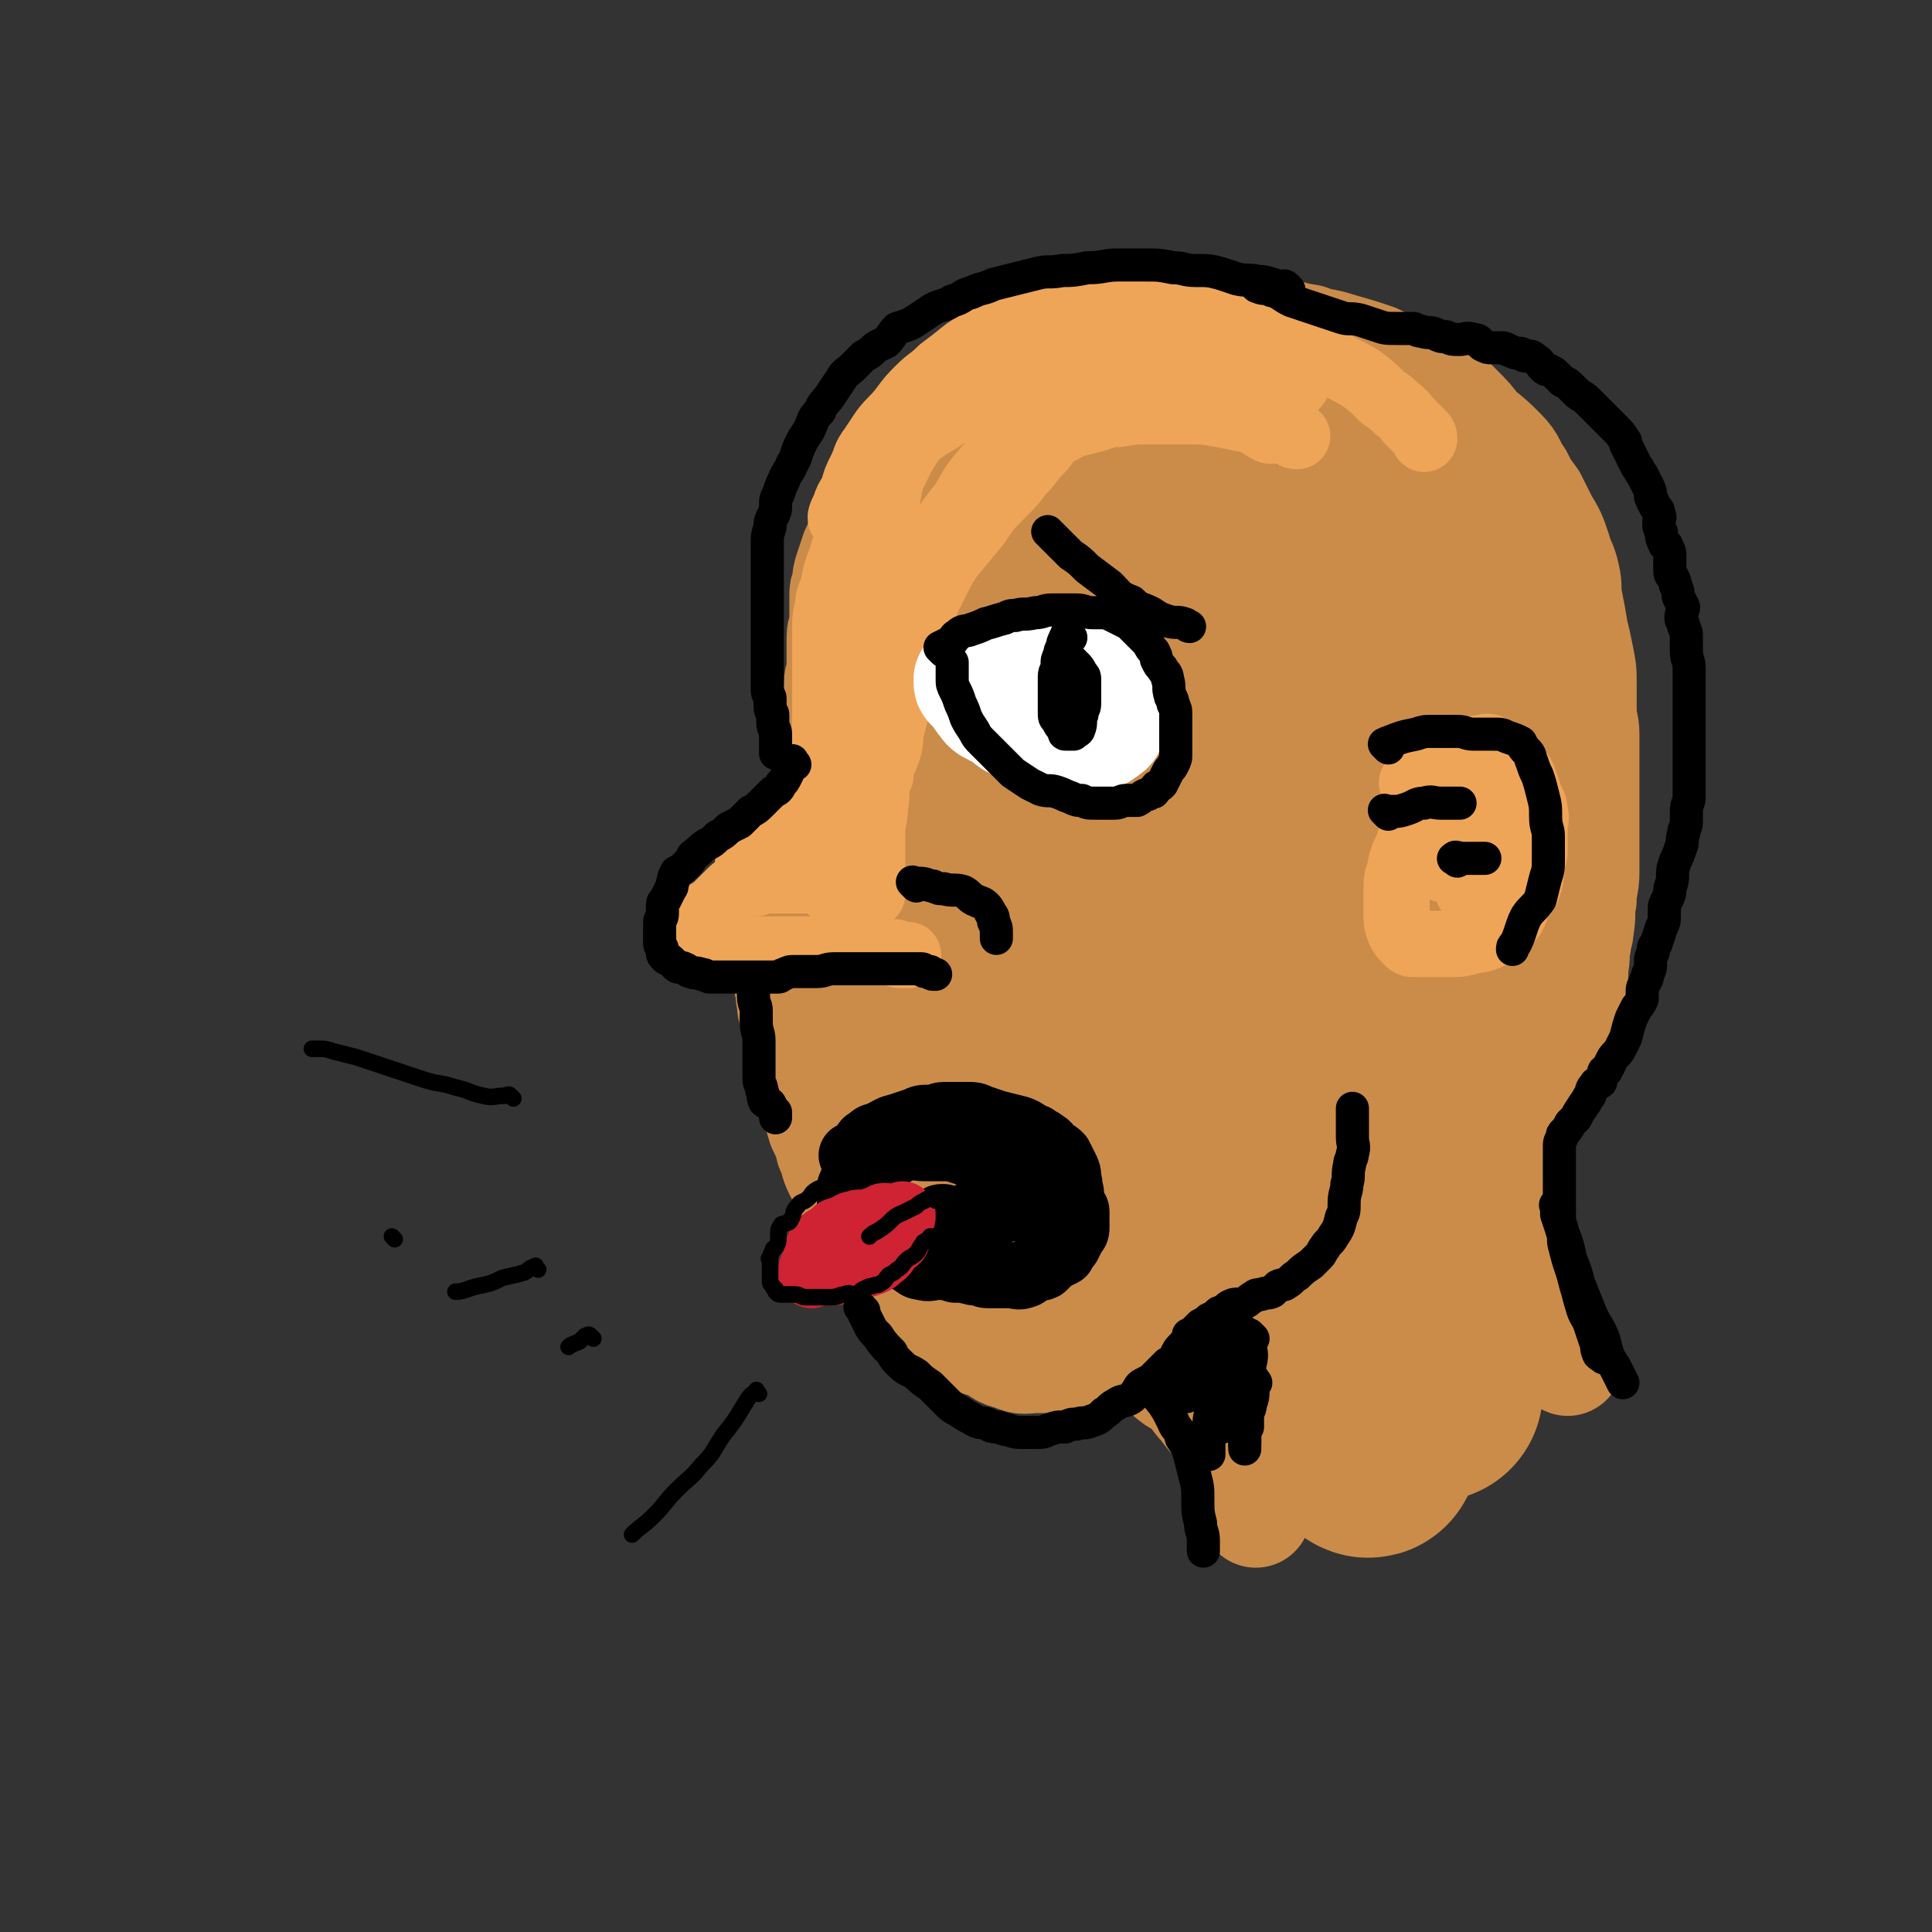
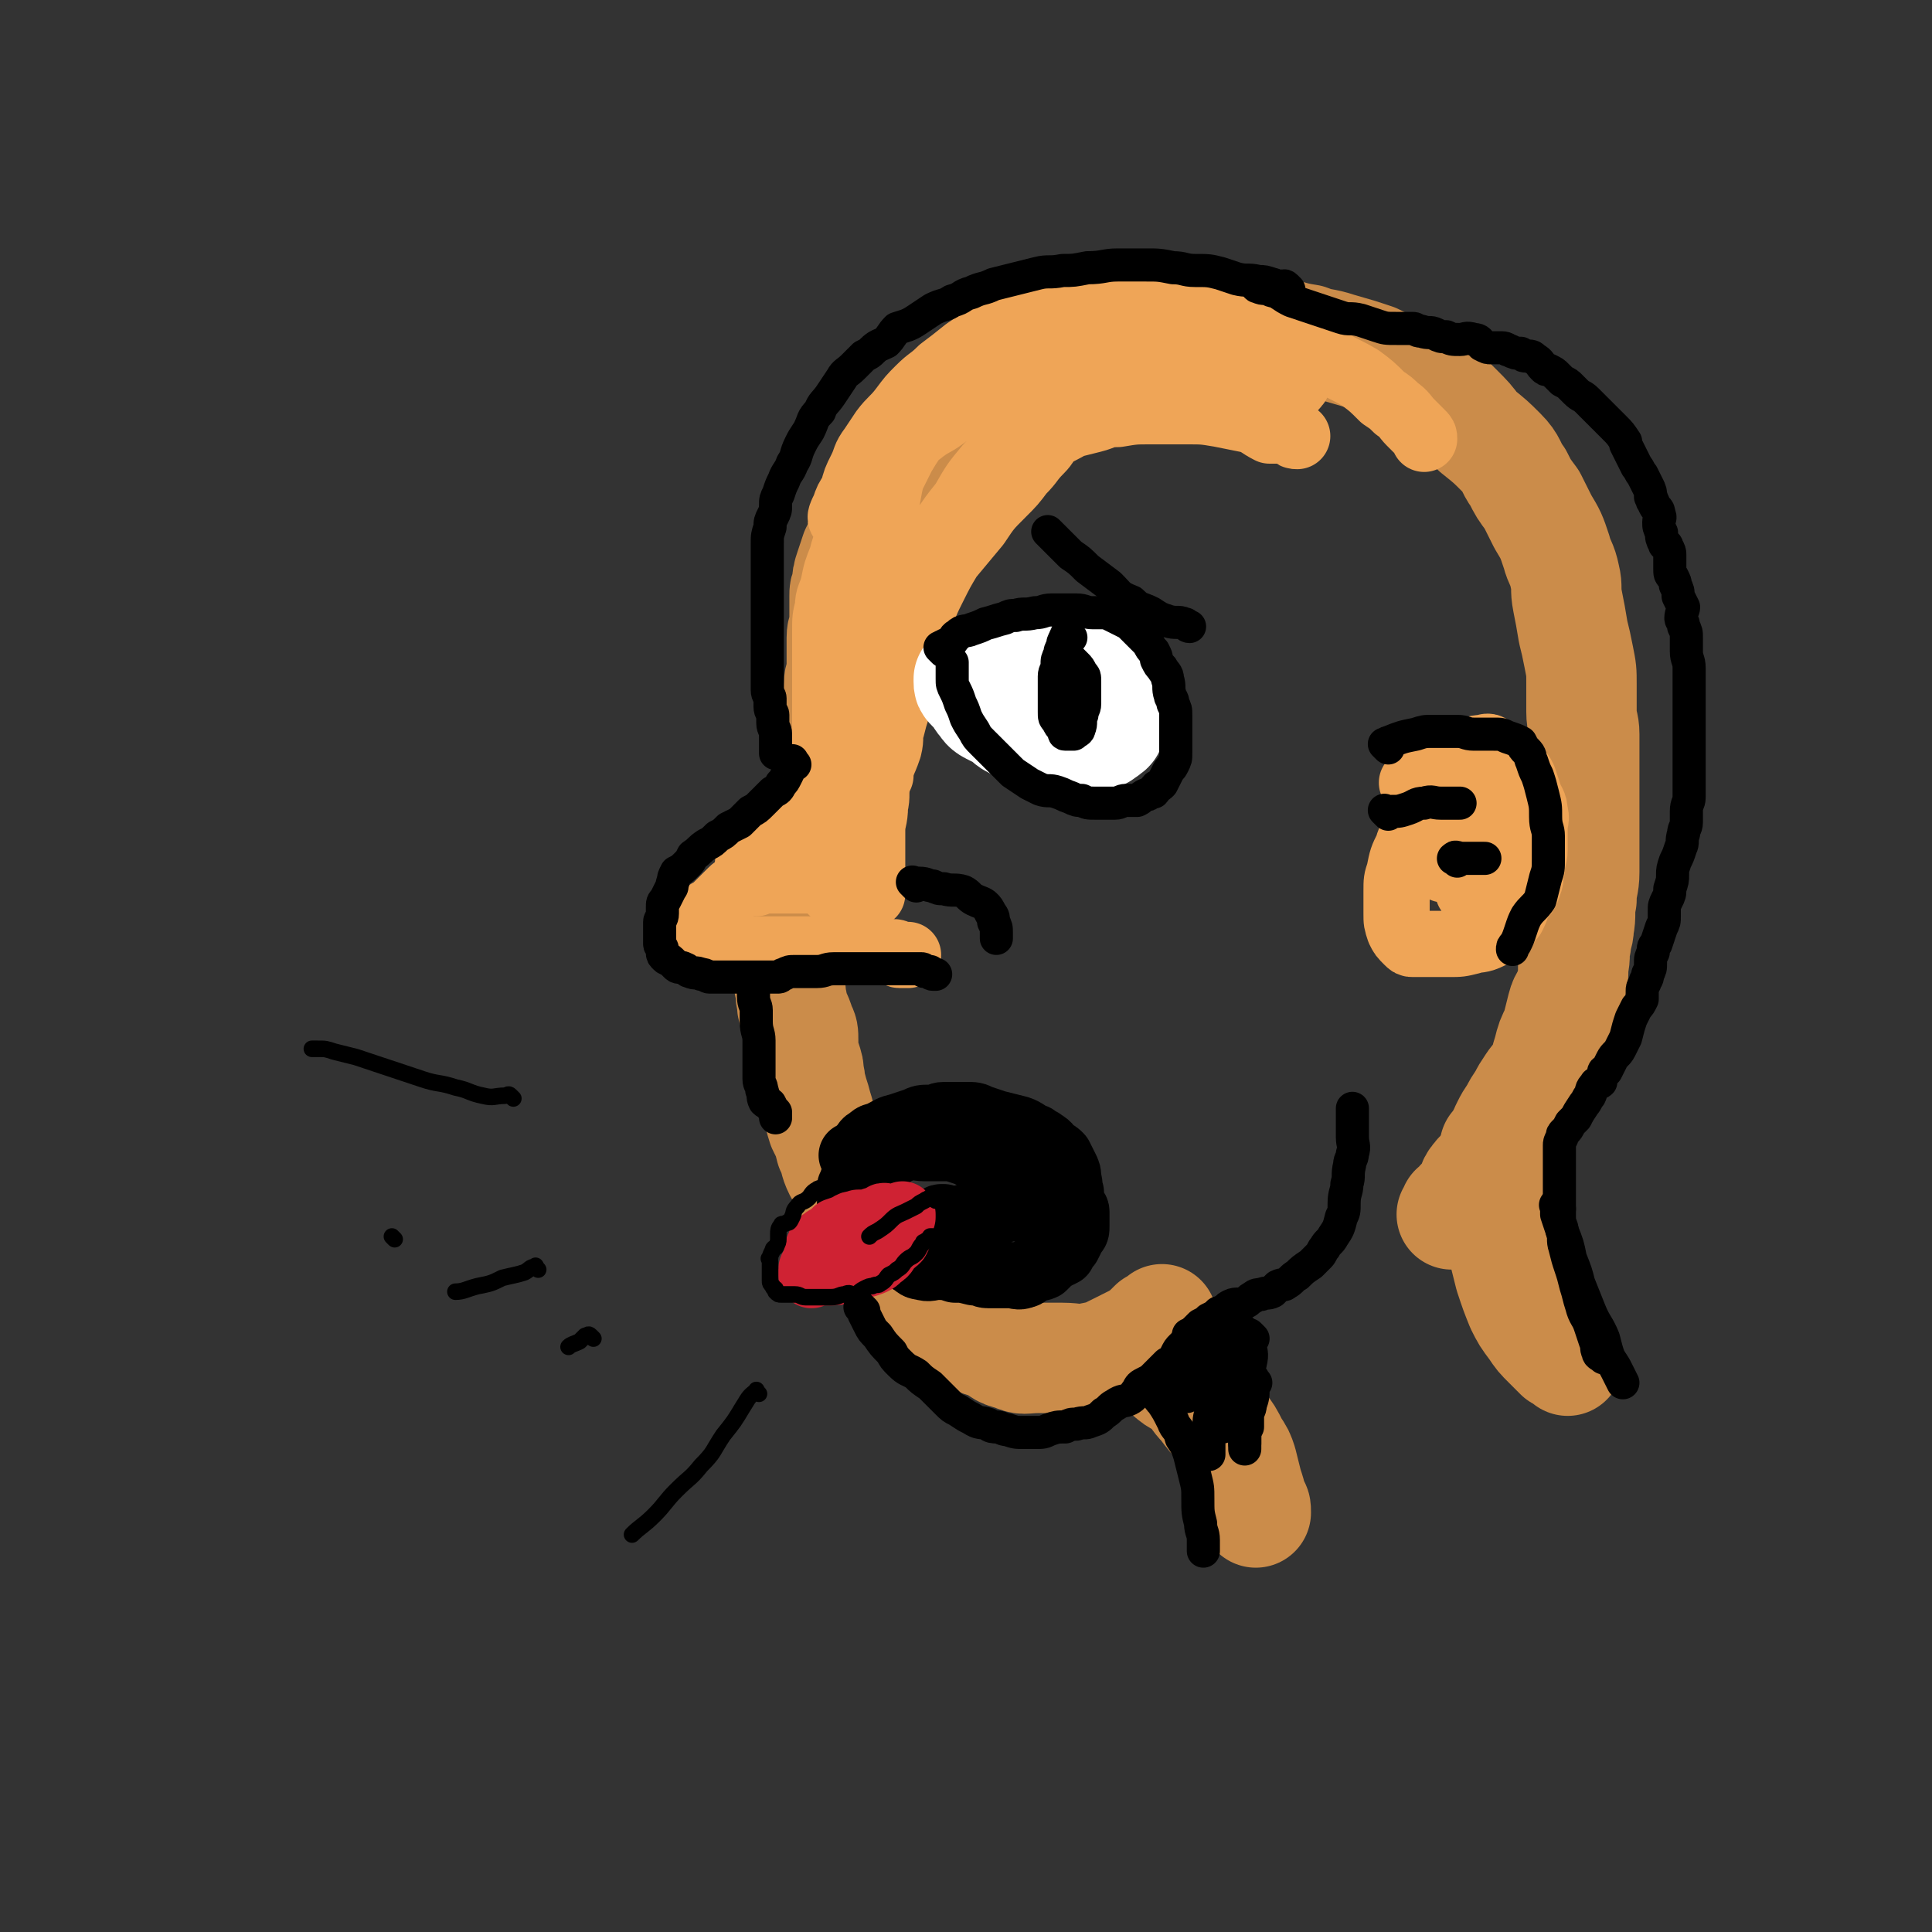
<svg xmlns="http://www.w3.org/2000/svg" viewBox="0 0 700 700" version="1.1">
  <rect x="0" y="0" width="700" height="700" fill="#333333" stroke="none" />
  <g fill="none" stroke="rgb(203,140,74)" stroke-width="40" stroke-linecap="round" stroke-linejoin="round">
    <path d="M438,127c-1,-1 -1,-1 -1,-1 -1,-1 0,0 0,0 -1,0 -2,-1 -4,-1 -2,0 -2,0 -4,0 -4,0 -4,0 -8,0 -5,0 -5,0 -9,0 -4,0 -4,0 -8,0 -4,0 -4,0 -9,0 -4,0 -4,0 -8,1 -5,1 -5,1 -9,2 -4,1 -4,2 -8,3 -4,1 -4,1 -9,3 -4,2 -4,2 -8,4 -3,2 -3,2 -6,4 -3,3 -3,3 -6,6 -2,2 -3,1 -5,3 -3,3 -2,3 -5,6 -2,3 -1,3 -4,6 -1,2 -2,2 -3,4 -2,4 -2,4 -3,7 -2,3 -2,3 -3,6 -2,2 -2,2 -3,5 -2,3 -2,3 -2,6 -1,2 0,3 -1,5 -1,2 -1,2 -2,4 -1,3 -1,3 -2,6 -1,3 -1,3 -1,6 -1,2 -1,2 -1,4 0,3 0,3 0,6 0,2 0,2 0,4 0,2 -1,2 -1,5 0,1 0,1 0,3 0,2 0,2 0,5 0,2 0,2 0,4 0,2 -1,2 -1,5 0,1 0,1 0,3 0,2 0,2 0,5 0,1 -1,1 -1,3 0,2 0,2 0,3 0,2 0,2 0,5 0,1 0,1 0,2 0,1 0,1 0,2 0,1 0,1 0,2 0,2 0,2 0,3 0,1 -1,1 -1,1 0,1 0,2 0,3 0,1 0,1 0,1 0,2 0,2 0,4 0,0 -1,0 -1,0 0,1 0,1 0,2 -1,2 -1,2 -2,3 -1,2 -1,2 -2,3 -1,2 -1,2 -2,5 -1,1 -1,2 -2,3 -2,3 -2,2 -3,5 -2,1 -2,1 -3,3 -1,2 -1,2 -2,3 -1,2 0,2 -1,3 0,1 -1,1 -1,2 -1,1 0,1 -1,2 -1,1 -1,1 -1,2 0,1 0,1 0,2 0,1 0,1 0,1 0,1 -1,1 -1,1 0,1 0,1 0,1 0,1 0,1 0,1 0,1 0,1 0,1 0,1 0,1 0,2 0,1 1,1 1,1 0,2 0,2 0,3 0,1 0,1 0,1 0,1 1,0 1,1 0,0 0,1 0,1 0,0 0,1 0,1 0,1 0,1 0,1 0,1 0,1 0,1 0,1 0,1 0,1 0,1 0,1 0,1 0,1 0,1 0,2 0,1 0,1 1,2 0,1 1,1 1,2 1,2 0,3 1,5 1,2 1,2 1,4 1,3 0,3 1,6 0,2 0,2 1,4 1,2 1,2 2,5 1,2 1,2 1,5 0,1 0,1 0,3 0,2 0,2 1,4 1,3 1,3 1,5 1,3 0,3 1,5 1,4 1,3 2,7 1,3 1,4 2,7 2,4 2,4 3,8 2,4 1,4 3,8 2,3 2,2 3,6 1,2 1,2 2,4 1,3 2,3 3,6 1,2 1,2 2,4 1,3 1,3 2,5 2,3 2,3 4,5 2,3 1,3 3,6 2,2 2,1 4,3 2,2 2,3 4,5 2,2 2,2 4,4 3,3 3,2 5,4 3,2 3,2 5,4 3,2 3,3 7,4 3,2 3,2 7,3 4,2 3,3 8,4 4,2 4,1 9,1 4,0 4,0 9,0 5,0 5,1 10,0 5,-1 5,-1 9,-3 4,-2 4,-2 8,-4 3,-2 3,-2 6,-5 2,-1 2,-1 3,-2 " />
    <path d="M417,117c-1,-1 -2,-1 -1,-1 1,-1 1,0 3,0 4,0 4,0 7,0 6,0 6,-1 13,0 5,0 4,1 9,2 6,1 6,1 12,2 7,1 7,2 14,3 5,2 5,1 11,3 7,2 7,2 13,4 6,3 6,3 11,5 6,3 6,3 12,7 4,3 4,3 7,6 4,4 4,4 7,8 5,4 5,4 9,8 4,4 3,5 6,9 2,4 2,4 5,8 2,4 2,4 4,8 3,5 3,5 5,11 1,4 2,4 3,9 1,4 0,4 1,9 1,5 1,5 2,11 1,4 1,4 2,9 1,5 1,5 1,10 0,5 0,5 0,10 0,4 1,4 1,8 0,6 0,6 0,11 0,5 0,5 0,9 0,5 0,5 0,10 0,5 0,5 0,10 0,5 0,5 0,10 0,5 -1,5 -1,10 -1,5 0,5 -1,10 0,3 -1,3 -1,6 -1,4 0,4 -1,8 0,4 0,4 -1,8 -1,4 -2,3 -3,7 -1,4 -1,4 -2,8 -2,4 -2,4 -3,8 -1,3 -1,4 -2,7 -2,3 -2,2 -4,5 -2,3 -2,3 -3,5 -2,3 -2,3 -3,5 -2,3 -2,3 -3,5 -1,2 -1,2 -2,5 -2,3 -2,2 -3,5 -1,3 -1,3 -2,6 -2,2 -3,1 -4,3 -2,2 -1,3 -2,5 -1,2 -2,2 -3,3 -1,1 -1,1 -1,2 -1,1 0,1 -1,1 0,0 -1,0 -1,0 0,0 0,1 0,2 0,0 -1,0 -1,0 0,0 0,0 0,0 " />
    <path d="M543,417c-1,-1 -1,-1 -1,-1 -1,-1 0,0 0,0 0,2 0,2 0,3 0,3 0,3 0,6 0,5 1,5 1,10 1,4 1,4 1,8 1,5 0,5 1,11 1,4 1,4 2,8 2,6 2,6 4,11 2,4 2,4 5,8 2,3 2,3 5,6 2,2 2,2 4,4 2,1 2,1 3,2 " />
    <path d="M418,493c-1,-1 -1,-1 -1,-1 -1,-1 0,0 0,0 2,1 2,1 4,3 2,1 1,2 3,3 3,3 4,2 7,5 3,3 2,3 5,6 3,4 3,4 6,7 3,4 3,4 5,8 2,3 2,3 3,6 1,4 1,4 2,8 1,3 1,3 2,7 1,1 1,1 1,3 0,0 0,0 0,0 " />
  </g>
  <g fill="none" stroke="rgb(203,140,74)" stroke-width="80" stroke-linecap="round" stroke-linejoin="round">
-     <path d="M358,283c-1,-1 -2,-1 -1,-1 0,-3 1,-3 2,-5 1,-4 1,-4 2,-8 1,-5 1,-5 2,-10 1,-6 2,-6 3,-13 2,-6 1,-6 3,-12 2,-9 2,-10 6,-18 2,-6 3,-6 6,-12 5,-6 4,-7 9,-13 3,-5 3,-5 7,-10 5,-4 5,-4 11,-8 6,-4 6,-4 12,-6 8,-3 8,-3 15,-4 9,-1 9,-1 18,-1 9,0 9,1 17,2 8,2 8,2 15,4 6,3 6,3 12,6 6,3 6,3 11,8 5,5 6,5 9,11 4,6 3,6 5,13 2,6 3,6 4,12 1,8 1,8 1,16 0,9 0,9 -1,17 -1,10 0,10 -1,19 -2,10 -2,10 -4,19 -3,9 -4,9 -8,17 -4,10 -3,11 -9,19 -6,8 -7,8 -14,14 -7,6 -7,6 -15,11 -8,4 -8,5 -18,8 -8,2 -8,2 -16,2 -9,0 -10,2 -19,-1 -7,-2 -7,-3 -12,-8 -6,-5 -6,-5 -10,-11 -6,-7 -6,-8 -9,-17 -3,-7 -1,-8 -2,-16 -1,-8 -2,-8 -2,-17 0,-9 -1,-9 0,-18 1,-10 1,-10 2,-20 2,-8 1,-9 4,-17 1,-5 1,-6 4,-10 4,-6 4,-7 9,-11 5,-4 5,-4 12,-6 6,-3 7,-3 13,-3 7,0 7,0 13,2 6,2 7,2 12,6 7,4 7,5 12,11 4,6 3,6 5,13 3,8 3,8 4,16 1,12 2,12 0,24 -1,10 -2,10 -6,20 -4,13 -4,13 -10,25 -5,10 -5,10 -12,19 -6,9 -6,9 -14,17 -5,6 -5,6 -12,12 -3,3 -3,3 -7,5 -2,1 -3,1 -4,0 -1,-1 -1,-1 -1,-2 0,-7 -1,-7 0,-13 1,-9 2,-9 3,-18 2,-11 2,-11 4,-21 3,-12 3,-11 5,-23 2,-9 2,-9 2,-18 1,-8 0,-8 0,-15 0,-5 0,-5 -1,-10 -1,-3 -1,-3 -2,-6 -1,-3 -1,-3 -4,-6 -2,-1 -2,-2 -5,-2 -4,-1 -4,-1 -8,0 -4,1 -4,2 -7,4 -5,2 -6,1 -9,5 -5,4 -4,4 -8,9 -4,6 -4,6 -8,11 -3,6 -3,6 -7,12 -4,7 -4,7 -7,15 -3,7 -3,7 -6,14 -2,7 -3,7 -5,14 -1,8 -1,8 -1,15 0,8 0,8 0,16 1,7 1,7 2,14 2,7 2,7 5,14 2,6 3,5 6,11 3,4 3,4 6,8 4,5 3,5 7,9 4,4 4,4 8,6 4,2 4,2 9,3 5,1 5,1 10,1 5,0 5,1 10,0 4,-1 4,-1 8,-3 3,-2 3,-2 5,-5 2,-3 1,-3 3,-5 1,-1 2,-1 2,-1 1,0 0,0 0,1 0,1 0,1 0,3 0,3 -1,3 0,6 1,3 1,3 3,5 2,3 2,3 4,5 3,3 3,3 7,6 3,2 3,1 6,3 4,3 4,4 7,6 4,3 4,3 8,6 2,1 2,1 4,3 3,4 3,4 6,9 2,2 2,2 4,5 2,4 2,4 4,8 2,4 3,4 4,9 1,3 1,3 1,7 0,4 0,4 0,7 0,3 0,3 0,5 0,3 0,3 0,6 0,2 0,2 0,4 1,3 0,3 2,5 2,2 3,1 5,3 1,1 0,2 1,3 1,1 2,2 2,1 1,-1 0,-2 0,-4 0,-4 -1,-4 -1,-8 -1,-7 -1,-7 -1,-15 -1,-6 -1,-6 -1,-13 0,-9 0,-9 0,-17 0,-6 0,-6 0,-13 0,-5 0,-5 1,-10 1,-4 1,-4 1,-9 0,-3 0,-3 0,-6 0,-2 1,-2 1,-4 0,-1 0,-3 0,-2 0,0 0,2 -1,3 -1,3 -1,3 -2,6 -2,2 -2,2 -3,4 -2,2 -2,2 -3,3 -1,1 -2,1 -3,1 -2,0 -3,0 -4,-2 -3,-3 -3,-3 -4,-7 -3,-8 -3,-8 -4,-16 -2,-7 -2,-7 -3,-14 -1,-8 -1,-8 -1,-16 0,-5 0,-6 1,-11 1,-4 0,-5 2,-9 1,-2 2,-2 5,-4 1,-1 1,-1 3,-1 2,0 3,-1 4,0 3,1 3,1 5,3 4,3 4,3 7,7 3,4 2,4 4,9 1,4 1,5 2,10 1,5 1,5 1,11 0,6 0,6 0,12 0,6 0,6 0,12 0,7 0,7 0,14 0,5 0,5 1,10 1,5 1,5 2,10 1,5 2,5 3,10 2,4 2,4 3,9 1,5 1,5 2,11 1,3 1,3 2,5 1,3 1,3 2,5 1,2 0,2 1,4 0,1 1,1 1,2 0,0 0,0 0,0 -1,-2 -1,-2 -2,-3 -3,-4 -3,-4 -6,-8 -3,-5 -3,-5 -7,-10 -4,-6 -4,-6 -8,-12 -5,-8 -4,-8 -8,-16 -4,-7 -4,-7 -8,-15 -4,-7 -4,-7 -8,-15 -5,-8 -4,-8 -9,-15 -4,-8 -5,-8 -10,-16 -4,-5 -3,-5 -7,-11 -5,-6 -6,-6 -11,-13 -5,-6 -5,-6 -10,-12 -5,-6 -5,-6 -10,-12 -5,-6 -5,-6 -10,-13 -4,-5 -4,-5 -8,-11 -3,-4 -3,-4 -6,-8 -2,-3 -3,-3 -5,-5 -3,-3 -2,-4 -5,-7 -1,-1 -1,-1 -2,-2 -2,-1 -2,-2 -3,-2 -2,-1 -2,0 -5,0 -3,1 -3,1 -6,2 -3,2 -3,1 -7,3 -5,2 -5,3 -9,6 -3,2 -4,2 -7,4 -2,3 -2,3 -5,6 -2,2 -1,2 -3,5 -2,2 -2,1 -3,3 -2,4 -2,4 -2,8 -1,4 -1,4 -1,9 0,4 0,4 0,9 0,5 0,5 0,10 0,5 0,6 1,11 1,4 1,4 3,8 2,5 2,5 4,9 3,4 2,5 6,8 3,4 4,3 8,7 3,2 3,2 7,3 5,3 5,2 10,4 4,2 4,3 8,4 5,2 5,1 9,2 4,1 4,1 7,2 2,1 2,1 4,1 3,0 3,0 6,-1 2,-1 2,-1 3,-2 3,-3 3,-4 4,-8 2,-4 1,-4 2,-8 1,-6 1,-6 2,-11 2,-6 2,-6 3,-12 2,-7 2,-7 4,-14 1,-6 1,-6 2,-12 2,-6 3,-6 4,-12 1,-4 0,-4 0,-9 0,-4 1,-4 0,-8 -1,-4 -2,-4 -4,-8 -2,-4 -2,-4 -5,-8 -3,-4 -3,-4 -7,-8 -4,-4 -4,-4 -8,-8 -4,-4 -4,-3 -7,-7 -4,-5 -4,-5 -7,-10 -3,-5 -3,-6 -5,-12 -2,-5 -2,-5 -3,-11 -2,-6 -2,-6 -3,-12 -1,-7 -2,-7 -2,-13 -1,-6 -1,-6 0,-12 1,-5 1,-5 2,-10 2,-4 2,-4 4,-8 1,-3 1,-3 3,-5 3,-3 3,-3 6,-4 3,-2 3,-2 6,-2 6,-1 6,-1 11,-1 5,0 5,0 11,0 6,1 6,1 11,2 7,2 7,2 13,4 5,3 5,3 11,5 5,3 5,2 10,6 5,3 5,3 8,7 4,5 4,5 7,10 2,5 3,5 4,11 2,6 2,6 1,12 0,7 -1,8 -3,14 -3,7 -2,7 -6,12 -5,7 -5,8 -12,13 -5,3 -5,3 -12,5 -4,1 -4,1 -9,1 -5,0 -5,0 -10,-1 -4,-1 -4,-1 -7,-3 -5,-4 -4,-4 -9,-8 -4,-3 -4,-4 -8,-7 -5,-4 -5,-4 -9,-8 -4,-4 -4,-4 -8,-8 -4,-4 -3,-5 -7,-8 -3,-3 -3,-3 -6,-6 -4,-4 -4,-4 -7,-9 -2,-3 -1,-4 -2,-7 -1,-4 -2,-4 -2,-9 0,-5 0,-5 1,-10 1,-5 1,-5 2,-9 2,-5 2,-5 5,-9 3,-3 3,-3 7,-5 5,-3 5,-3 10,-5 5,-2 5,-2 11,-3 6,-1 6,-2 13,-2 6,0 6,-1 13,0 6,1 6,1 12,2 6,2 6,2 12,4 6,4 6,5 12,9 4,2 5,2 8,5 6,5 5,6 10,11 5,6 4,6 8,12 4,5 4,5 7,10 3,6 2,6 5,13 1,4 1,4 2,9 1,5 1,5 0,9 -1,4 -1,4 -2,8 -1,2 -1,3 -3,4 -2,2 -3,1 -6,2 -1,0 -1,0 -3,0 -1,0 -2,0 -2,0 0,0 0,-1 0,-1 0,-1 0,-1 0,-2 0,-2 0,-2 1,-3 2,-2 2,-2 4,-2 3,-1 3,-1 6,0 3,1 3,0 6,2 3,2 2,3 5,6 3,4 3,4 6,8 2,5 2,5 3,10 2,6 3,6 4,13 0,5 0,5 0,11 0,6 0,6 0,13 0,7 0,7 0,14 0,6 0,6 -1,12 -1,6 -1,6 -2,13 -2,7 -2,8 -5,15 -2,5 -2,5 -5,10 -5,6 -4,6 -9,11 -5,6 -6,6 -11,10 -7,6 -7,6 -14,10 -6,3 -6,3 -12,4 -5,2 -5,2 -10,3 -5,1 -6,1 -11,1 -2,0 -2,0 -5,0 -3,0 -3,0 -5,-1 -3,-1 -2,-2 -5,-4 -2,-1 -2,-1 -3,-3 -3,-3 -2,-3 -4,-5 -3,-3 -3,-3 -5,-4 -2,-2 -2,-1 -4,-2 -2,-1 -2,-1 -3,-1 -2,0 -2,0 -3,1 -1,1 -1,1 -1,2 0,2 0,2 0,4 0,4 0,4 1,7 2,3 2,3 5,6 2,3 2,3 5,5 2,3 2,3 5,5 3,2 3,2 6,4 2,2 2,2 4,3 2,2 3,1 5,2 1,1 1,1 2,2 2,1 2,1 4,2 0,1 0,1 0,1 1,0 1,0 2,0 0,0 0,0 0,0 0,0 0,0 0,0 0,0 -1,0 -1,-1 -1,-1 -1,-1 -2,-2 -3,-1 -3,-1 -6,-2 -3,-2 -3,-2 -7,-3 -4,-2 -4,-1 -9,-3 -4,-2 -4,-2 -9,-4 -5,-2 -5,-3 -10,-4 -3,-1 -4,0 -7,-2 -2,-1 -2,-2 -4,-3 -1,-1 -1,-1 -3,-1 -2,0 -2,0 -3,0 -2,0 -3,-1 -4,0 -3,1 -3,2 -6,5 -3,2 -4,1 -6,4 -3,2 -2,3 -3,6 -2,2 -2,1 -3,3 -1,2 0,2 0,3 0,0 0,0 1,0 1,0 1,0 2,0 1,0 0,-1 1,-1 1,0 1,0 2,0 " />
-   </g>
+     </g>
  <g fill="none" stroke="rgb(239,165,87)" stroke-width="24" stroke-linecap="round" stroke-linejoin="round">
    <path d="M402,126c-1,-1 -1,-1 -1,-1 -1,-1 0,0 0,0 -1,0 -2,0 -3,0 -2,0 -2,0 -4,0 -3,0 -3,0 -5,1 -4,1 -4,2 -8,3 -5,2 -5,1 -9,3 -5,2 -5,3 -9,5 -6,3 -6,3 -11,6 -5,4 -5,4 -10,8 -4,3 -4,2 -9,6 -4,2 -4,2 -7,6 -3,3 -2,3 -4,6 -3,4 -3,4 -6,8 -2,4 -2,4 -5,8 -2,4 -2,4 -3,9 -2,4 -2,4 -3,8 -2,5 -2,5 -3,10 -1,4 -2,4 -2,8 -1,4 -1,4 -1,9 0,3 0,3 0,6 0,4 0,4 0,7 0,4 0,4 0,7 0,3 0,3 0,6 0,4 0,4 0,8 0,3 0,3 0,6 0,3 0,3 0,6 0,2 1,1 1,4 1,2 0,2 0,5 0,2 1,2 1,4 0,0 0,0 0,1 0,1 0,1 0,2 0,1 0,1 0,1 0,0 0,0 0,-1 0,-3 0,-3 0,-5 0,-5 0,-5 1,-10 1,-6 1,-6 2,-12 1,-6 2,-6 3,-11 2,-8 1,-8 3,-16 2,-6 3,-6 4,-12 2,-6 2,-6 3,-13 1,-5 1,-5 2,-11 1,-5 1,-5 1,-9 1,-5 0,-5 1,-9 1,-5 1,-6 2,-10 2,-4 2,-4 4,-8 3,-5 3,-5 7,-10 3,-4 3,-4 7,-7 6,-5 6,-4 12,-8 4,-2 4,-2 9,-4 4,-2 4,-2 9,-3 4,-2 4,-2 9,-3 3,-1 3,0 7,0 5,0 5,-1 10,-1 4,0 4,0 9,0 4,0 4,1 7,1 5,0 5,0 9,0 2,0 2,0 4,1 2,0 2,0 3,1 2,1 2,1 3,1 1,0 1,0 1,0 1,0 1,0 2,0 0,0 0,-1 0,-1 1,-1 1,-1 1,-1 0,-2 0,-2 0,-5 0,-1 0,-1 -1,-3 -1,-2 -1,-2 -2,-3 -1,-2 -1,-2 -3,-3 -2,-2 -3,-1 -5,-2 -4,-1 -4,-1 -8,-2 -3,-1 -3,-1 -6,-1 -5,0 -5,0 -10,0 -4,0 -4,0 -9,0 -4,0 -4,0 -9,1 -4,1 -4,1 -9,2 -4,2 -4,2 -8,3 -5,2 -5,2 -9,5 -4,2 -4,2 -7,4 -5,4 -5,4 -9,7 -4,4 -4,3 -8,7 -3,3 -3,3 -6,7 -3,4 -4,4 -7,8 -2,3 -2,3 -4,6 -3,4 -2,4 -4,8 -2,4 -2,4 -3,8 -2,3 -2,3 -3,6 -1,2 -2,4 -1,4 0,-2 1,-4 3,-7 3,-4 3,-4 5,-9 3,-4 3,-4 6,-8 4,-5 4,-5 8,-10 4,-5 4,-5 9,-9 5,-4 5,-4 11,-9 6,-4 6,-5 13,-9 6,-3 6,-3 13,-6 8,-3 8,-3 16,-6 6,-1 7,-1 13,-2 7,-1 7,-1 13,-1 6,0 6,0 11,0 4,0 4,-1 8,0 5,1 5,2 10,4 4,1 4,1 7,3 4,2 4,2 8,4 3,3 3,3 5,6 2,2 2,3 4,5 1,2 1,2 2,3 0,1 0,1 0,1 0,1 0,1 0,1 -1,1 -1,2 -3,2 -4,1 -4,0 -8,0 -6,0 -6,0 -13,0 -7,0 -7,0 -14,0 -7,0 -7,0 -14,0 -7,0 -7,0 -14,1 -6,1 -6,1 -12,3 -7,3 -7,3 -14,6 -5,3 -5,4 -10,8 -5,5 -5,5 -10,10 -5,6 -5,6 -9,13 -4,5 -4,5 -8,11 -4,7 -4,7 -8,13 -2,4 -2,4 -4,8 -2,5 -2,5 -3,9 -2,4 -2,3 -3,7 -1,2 0,2 0,4 0,3 -1,3 -1,6 0,1 0,1 0,2 0,1 0,1 0,2 0,1 0,1 0,2 0,1 0,1 0,2 0,1 0,1 0,2 0,2 0,2 0,3 0,1 0,1 0,2 0,1 0,1 0,1 " />
    <path d="M326,251c-1,-1 -1,-1 -1,-1 -1,-1 0,0 0,0 0,0 0,0 0,0 0,1 0,1 0,1 0,2 0,2 -1,5 0,1 0,1 -1,3 -1,3 -2,3 -3,5 -2,3 -2,3 -4,6 -1,2 0,3 -2,5 -2,3 -2,3 -5,5 -1,1 -1,1 -2,2 -2,2 -3,2 -4,3 -2,1 -2,2 -3,3 -2,2 -3,2 -5,3 -3,2 -3,2 -5,3 -2,1 -2,1 -4,2 -2,1 -2,1 -4,2 -2,1 -2,1 -4,3 -1,1 -1,1 -2,2 -1,2 -1,2 -2,3 -1,2 -1,2 -1,3 -1,1 -1,1 -1,2 0,1 0,1 0,2 0,0 -1,0 -1,0 0,1 0,1 0,1 0,1 0,1 0,1 0,0 1,0 1,0 1,0 0,1 1,1 1,0 1,0 2,0 2,0 2,0 3,0 2,0 2,0 4,0 1,0 1,0 3,0 2,0 2,0 3,0 1,0 1,0 2,0 2,0 2,0 5,1 1,1 1,2 3,2 2,1 3,-1 5,0 3,1 2,1 5,2 0,1 0,1 1,1 1,1 1,1 2,1 1,0 1,0 1,0 1,0 1,0 2,0 0,0 0,0 0,0 0,0 0,0 -1,0 -2,0 -2,0 -3,0 -1,0 -1,0 -2,0 -1,0 -1,0 -1,0 -1,0 -1,0 -1,0 -1,0 -1,0 -1,0 -2,0 -2,0 -3,0 0,0 -1,0 0,0 0,0 0,0 0,0 " />
    <path d="M319,281c-1,-1 -1,-1 -1,-1 -1,-1 0,0 0,0 0,1 0,1 -1,1 -2,2 -2,2 -5,4 -1,1 -1,1 -3,2 -3,2 -3,2 -5,4 -3,3 -3,4 -5,6 -3,3 -3,3 -6,6 -4,2 -4,2 -8,5 -3,2 -2,2 -5,4 -3,2 -4,2 -6,4 -3,2 -3,2 -5,4 -2,2 -2,1 -4,3 -2,2 -2,2 -3,3 -2,2 -2,2 -3,3 -1,1 -2,1 -3,2 -2,3 -2,3 -4,6 -1,2 -1,2 -1,5 0,0 0,0 0,1 0,0 0,1 1,1 1,0 1,0 3,0 2,0 2,0 4,0 3,0 3,0 6,0 3,0 3,0 6,0 3,0 3,0 7,0 4,0 4,0 7,0 3,0 3,0 6,0 3,0 3,0 6,0 2,0 2,0 4,0 3,0 3,0 5,0 2,0 2,0 5,0 3,0 3,0 6,0 2,0 2,1 4,1 2,0 2,0 3,0 1,0 1,1 2,1 1,0 1,0 1,0 1,0 1,0 1,0 1,0 1,0 1,0 " />
    <path d="M274,320c-1,-1 -2,-1 -1,-1 2,-1 3,0 6,0 3,0 3,0 7,0 4,0 4,0 9,0 4,0 4,0 8,0 3,0 3,-1 7,-1 1,0 1,0 2,0 0,0 0,0 0,0 0,0 0,1 0,1 -1,2 -1,2 -2,4 -2,2 -2,1 -3,3 0,0 0,0 0,0 1,0 1,0 2,0 2,0 2,0 3,0 1,0 1,0 2,-1 1,-1 1,-1 2,-1 0,-1 -1,-1 -1,-1 0,-1 1,-1 1,-2 1,-1 0,-1 0,-2 0,-1 0,-1 0,-2 0,-1 0,-1 0,-1 0,-1 0,-1 0,-2 0,-2 0,-2 0,-3 0,-2 0,-2 0,-4 0,-3 0,-3 0,-6 0,-4 1,-4 1,-9 1,-4 0,-4 1,-9 1,-6 2,-6 4,-12 1,-4 0,-4 1,-7 1,-4 1,-4 2,-7 1,-3 1,-3 2,-7 1,-2 1,-2 1,-4 0,-3 0,-3 0,-5 1,-4 1,-4 2,-7 1,-2 1,-2 2,-4 1,-4 1,-4 2,-8 2,-5 2,-5 4,-9 3,-6 3,-6 6,-11 5,-6 5,-6 10,-12 4,-6 4,-6 9,-11 4,-4 4,-4 7,-8 4,-4 3,-4 7,-8 2,-2 2,-3 4,-5 3,-2 4,-2 7,-4 4,-1 4,-1 8,-2 4,-1 4,-2 9,-2 6,-1 6,-1 12,-1 6,0 6,0 13,0 6,0 6,0 12,1 5,1 5,1 10,2 4,1 4,2 8,4 2,0 2,0 4,0 2,0 2,0 4,1 1,1 1,1 2,1 0,0 0,0 0,0 " />
    <path d="M404,120c-1,-1 -2,-1 -1,-1 0,-1 0,0 1,0 3,0 3,0 6,0 6,0 6,0 12,0 6,0 6,0 12,0 7,0 7,0 13,1 7,1 7,2 14,4 5,1 6,0 11,2 5,2 5,2 10,5 5,3 6,3 11,6 4,3 4,3 8,7 3,2 3,2 5,4 3,2 3,3 5,5 2,2 2,2 4,4 1,1 1,1 1,2 " />
    <path d="M513,285c-1,-1 -1,-1 -1,-1 -1,-1 0,0 0,0 0,0 0,0 0,0 2,-2 2,-3 4,-5 2,-2 2,-2 4,-4 3,-1 3,-2 5,-2 3,-1 3,-1 6,-1 3,0 3,-1 6,-1 1,0 2,-1 3,0 2,1 2,1 3,2 2,1 2,1 3,2 2,2 2,2 3,4 2,1 2,1 3,3 1,3 1,3 2,6 1,3 2,3 2,6 1,3 0,3 0,6 0,4 0,4 0,8 0,3 -1,3 -1,7 -1,2 0,3 -1,5 -1,4 -2,4 -4,7 -1,3 -1,3 -2,5 -2,2 -2,3 -3,4 -3,2 -3,2 -5,3 -4,2 -4,1 -7,2 -4,1 -4,1 -8,1 -3,0 -3,0 -7,0 -3,0 -3,0 -6,0 -1,0 -1,0 -2,-1 -2,-2 -2,-2 -3,-4 -1,-3 -1,-3 -1,-6 0,-4 0,-4 0,-8 0,-4 0,-4 1,-7 1,-5 1,-5 3,-9 1,-4 2,-4 4,-7 3,-4 2,-4 5,-6 2,-2 3,-2 5,-3 2,-1 2,-2 4,-2 2,0 2,0 3,0 1,1 1,1 1,2 0,2 1,2 1,3 0,2 0,2 0,3 0,2 0,2 -1,4 -1,1 -1,1 -2,2 -2,2 -2,1 -4,2 -2,1 -2,1 -3,1 -1,0 -2,0 -1,0 0,-1 0,-1 1,-2 1,-2 1,-2 2,-3 3,-2 3,-2 6,-2 2,-1 2,0 4,0 3,1 3,0 5,2 2,2 2,2 2,4 1,3 1,3 0,5 -1,4 -1,4 -2,7 -1,1 -2,1 -3,2 -2,2 -2,2 -5,4 0,0 0,0 0,0 0,0 0,0 0,0 " />
    <path d="M523,315c-1,-1 -1,-1 -1,-1 -1,-1 0,0 0,0 " />
  </g>
  <g fill="none" stroke="rgb(0,0,0)" stroke-width="24" stroke-linecap="round" stroke-linejoin="round">
    <path d="M310,420c-1,-1 -1,-1 -1,-1 -1,-1 0,0 0,0 0,0 0,0 0,0 1,0 1,0 1,-1 1,-1 1,-1 2,-2 2,-2 1,-2 3,-3 2,-2 2,-1 4,-2 4,-2 3,-2 7,-3 3,-1 3,-1 6,-2 2,-1 2,-1 5,-1 3,0 3,-1 5,-1 2,0 2,0 5,0 1,0 1,0 3,0 3,0 3,0 5,1 3,1 3,1 6,2 4,1 4,1 8,2 3,1 3,2 6,3 1,1 2,1 3,2 2,1 2,2 3,3 2,1 2,1 3,2 1,2 1,2 2,4 1,2 1,2 1,4 1,3 0,3 1,5 0,2 0,2 1,5 0,1 1,1 1,2 0,2 0,2 0,3 0,1 0,1 0,2 0,2 0,2 -1,3 -1,2 -1,2 -2,4 -1,1 -1,1 -2,3 -2,1 -2,1 -4,2 -2,2 -2,2 -3,3 -2,1 -3,0 -4,1 -2,1 -2,2 -3,2 -2,1 -3,0 -5,0 -1,0 -1,0 -2,0 -3,0 -3,0 -6,0 -2,0 -2,-1 -5,-1 -4,-1 -4,-1 -7,-1 -3,-1 -3,-1 -6,-1 -3,0 -3,1 -6,0 -2,0 -2,-1 -4,-2 -1,-1 -2,-1 -3,-2 -2,-1 -2,-2 -4,-3 -2,-1 -2,-1 -4,-2 -1,-1 -1,-1 -2,-2 -2,-1 -2,-1 -4,-2 -1,-1 0,-1 -1,-2 -1,-1 -1,-1 -2,-1 -1,-1 -1,-1 -1,-1 -1,-1 -1,-1 -1,-2 0,-1 0,-1 0,-2 0,-1 0,-1 0,-2 0,-2 0,-2 0,-3 0,-2 0,-2 0,-3 1,-2 1,-3 2,-5 2,-2 3,-1 5,-2 4,-2 4,-2 7,-4 3,-2 3,-2 6,-3 3,-1 4,0 7,0 3,0 3,0 5,0 3,0 3,0 5,0 3,1 3,1 6,2 3,2 3,1 5,3 4,3 4,3 7,6 2,2 2,1 4,3 2,2 2,2 3,4 1,1 2,1 2,2 0,1 -1,1 -2,1 -2,1 -2,0 -5,1 -4,1 -4,1 -9,2 -3,1 -3,1 -6,1 -2,0 -2,1 -5,1 -2,0 -2,0 -3,0 0,0 0,0 0,-1 0,0 0,0 0,0 0,0 -1,0 -1,0 -1,0 -1,1 -1,1 0,1 0,0 1,0 1,0 1,0 2,0 1,0 1,0 2,0 0,0 0,0 0,0 0,1 0,1 0,2 0,1 0,1 1,1 0,0 1,0 1,0 1,0 1,0 1,0 1,0 1,0 1,0 1,0 1,0 2,0 0,0 0,0 0,0 0,0 -1,0 -1,0 " />
  </g>
  <g fill="none" stroke="rgb(207,34,51)" stroke-width="24" stroke-linecap="round" stroke-linejoin="round">
    <path d="M322,442c-1,-1 -1,-1 -1,-1 -1,-1 -1,0 -1,0 -1,1 -2,1 -3,1 -3,1 -3,1 -6,1 -1,1 -2,0 -3,1 -2,1 -2,1 -5,2 -1,1 -1,1 -2,2 -1,1 -1,1 -2,1 -1,1 -2,1 -2,2 -1,2 -1,2 -1,4 0,2 0,2 -1,4 0,0 -1,0 -1,1 0,1 0,1 0,2 0,0 0,-1 1,-1 3,0 3,0 5,0 3,0 3,0 7,-1 3,-1 3,-1 7,-2 3,-1 3,-1 5,-3 2,-1 2,-2 3,-4 2,-1 2,-1 3,-2 1,-2 1,-2 1,-4 0,0 0,0 0,-1 0,-2 0,-2 0,-3 0,-1 1,0 1,0 0,0 0,-1 0,-1 " />
  </g>
  <g fill="none" stroke="rgb(0,0,0)" stroke-width="6" stroke-linecap="round" stroke-linejoin="round">
    <path d="M334,419c-1,-1 -1,-1 -1,-1 -1,-1 -1,0 -2,0 -2,1 -2,1 -3,1 -2,1 -3,0 -5,0 -2,0 -2,0 -4,1 -2,1 -2,1 -4,2 -2,1 -2,1 -3,1 -2,1 -2,0 -4,1 -2,1 -2,1 -3,2 -2,1 -2,0 -3,1 -2,1 -1,2 -3,3 -1,1 -2,0 -3,1 -2,1 -2,2 -3,3 -2,2 -3,1 -4,3 -2,2 -1,2 -2,4 -1,2 -1,2 -2,2 -1,1 -2,0 -2,1 -1,1 -1,2 -1,3 0,1 0,1 0,2 0,1 0,1 -1,3 0,0 -1,0 -1,1 -1,2 -1,2 -1,3 -1,0 0,0 0,1 0,1 0,1 0,2 0,1 0,1 0,2 0,1 0,1 0,2 0,0 0,0 0,1 0,1 0,1 1,2 0,1 1,1 1,1 0,0 0,1 0,1 1,1 1,1 2,1 1,0 1,0 2,0 2,0 2,0 3,0 2,0 2,1 4,1 1,0 1,0 3,0 1,0 1,0 2,0 2,0 2,0 4,0 3,0 3,-1 5,-1 2,-1 2,0 3,0 2,0 2,-1 4,-2 2,-1 2,-1 3,-1 2,-1 2,0 3,-1 2,-1 2,-2 3,-3 2,-1 2,-1 3,-2 2,-1 2,-2 3,-3 2,-2 2,-1 4,-3 1,-1 1,-2 2,-3 1,-1 0,-1 1,-1 1,-1 1,-1 2,-1 0,-1 0,-1 0,-1 1,0 1,0 1,0 " />
    <path d="M339,435c-1,-1 -1,-1 -1,-1 -1,-1 -1,0 -1,0 -1,1 -1,0 -2,1 -2,1 -2,1 -3,2 -2,1 -2,1 -4,2 -2,1 -3,1 -5,3 -2,2 -2,2 -5,4 -2,1 -2,1 -3,2 0,0 0,0 0,0 " />
    <path d="M275,505c-1,-1 -1,-2 -1,-1 -3,2 -3,3 -5,6 -3,5 -3,5 -7,10 -4,6 -3,6 -8,11 -4,5 -4,4 -9,9 -4,4 -4,5 -8,9 -4,4 -5,4 -8,7 " />
    <path d="M215,485c-1,-1 -1,-1 -1,-1 -1,-1 -1,0 -2,0 -1,1 -1,1 -2,2 -2,1 -3,1 -4,2 " />
    <path d="M195,460c-1,-1 -1,-2 -1,-1 -2,0 -2,1 -4,2 -3,1 -4,1 -8,2 -4,2 -4,2 -9,3 -4,1 -5,2 -8,2 " />
    <path d="M143,449c-1,-1 -1,-1 -1,-1 " />
  </g>
  <g fill="none" stroke="rgb(0,0,0)" stroke-width="12" stroke-linecap="round" stroke-linejoin="round">
    <path d="M467,105c-1,-1 -1,-1 -1,-1 -1,-1 -1,0 -2,0 -2,0 -2,-1 -3,-1 -3,-1 -3,-1 -5,-1 -4,-1 -4,0 -8,-1 -3,-1 -3,-1 -6,-2 -4,-1 -4,-1 -9,-1 -4,0 -4,-1 -8,-1 -5,-1 -5,-1 -10,-1 -5,0 -5,0 -10,0 -5,0 -5,1 -11,1 -5,1 -5,1 -9,1 -5,1 -5,0 -9,1 -4,1 -4,1 -8,2 -4,1 -4,1 -8,2 -4,2 -4,1 -8,3 -4,1 -3,2 -7,3 -3,2 -3,1 -7,3 -3,2 -3,2 -6,4 -3,2 -4,2 -7,3 -2,2 -2,3 -4,5 -2,1 -3,1 -5,3 -1,1 -1,1 -3,2 -2,2 -2,2 -4,4 -2,2 -3,2 -4,4 -2,3 -2,3 -4,6 -2,3 -3,3 -4,6 -3,3 -2,3 -4,7 -2,3 -2,3 -3,5 -2,4 -1,4 -3,7 -1,3 -2,3 -3,6 -1,2 -1,2 -2,5 -1,2 -1,2 -1,4 0,2 0,2 -1,4 -1,2 -1,2 -1,4 -1,3 -1,3 -1,6 0,3 0,3 0,6 0,2 0,2 0,5 0,2 0,2 0,4 0,2 0,2 0,5 0,1 0,1 0,2 0,2 0,2 0,4 0,2 0,2 0,3 0,3 0,3 0,5 0,1 0,1 0,2 0,2 0,2 0,4 0,2 0,2 0,4 0,3 0,3 0,5 0,2 0,2 0,4 0,2 1,2 1,3 0,2 0,2 0,3 0,2 1,2 1,3 0,2 0,2 0,3 0,2 1,2 1,4 0,0 0,0 0,1 0,1 0,1 0,2 0,1 0,1 0,1 0,1 0,1 0,2 0,1 0,1 0,1 " />
    <path d="M288,277c-1,-1 -1,-2 -1,-1 -1,0 0,1 -1,2 0,1 0,1 -1,3 -1,2 -1,2 -2,3 -1,2 -1,2 -3,3 -2,2 -2,2 -4,4 -2,2 -2,2 -4,3 -2,2 -2,2 -4,4 -2,1 -2,1 -4,2 -2,2 -2,2 -4,3 -2,2 -2,2 -4,3 -3,2 -2,2 -5,4 -1,2 -1,2 -2,3 -2,2 -2,2 -4,3 -1,2 -1,2 -1,3 -1,2 0,2 -1,3 -1,2 -1,2 -2,4 -1,1 -1,1 -1,3 0,1 0,1 0,2 0,2 -1,2 -1,3 0,2 0,2 0,3 0,2 0,2 0,3 0,1 0,1 0,2 0,1 1,1 1,2 0,1 0,1 0,1 0,1 0,1 1,2 1,1 1,0 2,1 1,1 1,1 2,2 1,1 2,0 3,1 1,0 1,1 2,1 2,1 2,0 4,1 2,0 2,1 3,1 2,0 2,0 3,0 2,0 2,0 3,0 2,0 2,0 5,0 1,0 1,0 2,0 3,0 3,0 5,0 1,0 1,0 2,0 2,0 2,0 5,0 1,0 1,-1 2,-1 2,-1 2,-1 4,-1 2,0 3,0 5,0 1,0 1,0 3,0 3,0 3,-1 6,-1 2,0 2,0 4,0 1,0 1,0 3,0 2,0 2,0 4,0 2,0 2,0 4,0 2,0 2,0 4,0 3,0 3,0 5,0 1,0 1,0 2,0 2,0 2,0 3,0 2,0 2,0 3,0 1,0 0,1 1,1 1,0 1,0 2,0 0,0 0,1 1,1 1,0 1,0 1,0 0,0 0,0 0,0 " />
    <path d="M332,321c-1,-1 -1,-1 -1,-1 -1,-1 0,0 0,0 1,0 1,0 2,0 3,0 3,1 5,1 2,1 2,1 4,1 3,1 4,0 7,1 2,1 2,2 4,3 2,1 3,1 4,2 1,1 1,1 2,3 1,1 1,2 1,3 1,2 1,2 1,4 0,1 0,1 0,2 " />
    <path d="M274,356c-1,-1 -1,-1 -1,-1 -1,-1 0,0 0,0 0,1 0,1 0,2 0,2 0,2 0,4 0,3 1,3 1,5 0,2 0,2 0,4 0,4 1,4 1,7 0,2 0,2 0,3 0,2 0,2 0,4 0,2 0,2 0,3 0,1 0,1 0,1 0,2 0,2 0,3 0,2 1,2 1,4 1,2 0,2 1,4 1,1 1,0 2,1 1,2 1,2 2,3 0,1 0,1 0,2 " />
    <path d="M313,475c-1,-1 -1,-1 -1,-1 -1,-1 0,0 0,0 1,1 1,1 1,2 1,2 1,2 2,4 1,2 1,2 3,4 2,3 2,3 5,6 1,2 1,2 3,4 3,3 3,2 6,4 2,2 2,2 5,4 3,3 3,3 6,6 2,2 2,2 4,3 3,2 3,2 5,3 3,2 3,1 6,2 1,1 2,1 3,1 2,0 2,1 4,1 3,1 3,1 6,1 2,0 2,0 4,0 3,0 3,0 5,-1 3,-1 3,-1 6,-1 2,-1 2,-1 4,-1 3,-1 3,0 5,-1 3,-1 3,-1 5,-3 2,-1 2,-2 4,-3 3,-2 3,-1 5,-2 2,-1 2,-2 3,-3 1,-2 1,-2 3,-3 2,-1 2,-1 3,-2 2,-2 2,-2 3,-3 1,-1 1,-1 2,-2 2,-1 2,-1 3,-3 1,-2 1,-2 2,-3 1,-1 1,-1 2,-2 1,-1 1,-1 1,-2 1,-1 1,-1 2,-2 1,-1 1,-1 2,-2 2,-1 2,-1 3,-2 2,-1 2,-1 4,-2 3,-2 2,-2 4,-3 2,-1 3,0 5,-1 2,-1 1,-1 3,-2 1,-1 2,-1 3,-1 2,-1 2,0 4,-1 1,-1 1,-1 2,-2 2,-1 2,0 3,-1 2,-1 2,-2 4,-3 2,-2 2,-2 5,-4 1,-1 1,-1 3,-3 1,-1 1,-2 2,-3 1,-2 2,-2 3,-4 2,-3 2,-3 3,-7 1,-2 1,-2 1,-5 0,-4 1,-4 1,-7 1,-3 0,-3 1,-7 0,-2 1,-2 1,-4 1,-3 0,-3 0,-6 0,-2 0,-2 0,-5 0,-2 0,-2 0,-4 0,-1 0,-1 0,-1 0,-1 0,0 0,0 " />
    <path d="M419,504c-1,-1 -1,-1 -1,-1 -1,-1 0,0 0,0 1,1 0,1 1,2 1,2 1,2 2,3 2,3 2,3 4,7 1,3 2,2 3,6 2,3 2,3 3,6 1,4 1,4 2,8 1,4 1,4 1,8 0,5 0,5 1,9 0,3 1,3 1,6 0,2 0,3 0,4 " />
    <path d="M565,438c-1,-1 -1,-1 -1,-1 -1,-1 0,0 0,0 0,1 0,1 0,3 1,3 1,3 2,6 2,5 2,5 3,10 2,5 2,5 3,9 2,5 2,5 4,10 2,5 3,5 5,10 1,4 1,4 2,7 2,3 2,3 3,5 1,2 1,2 2,4 " />
    <path d="M456,104c-1,-1 -2,-2 -1,-1 0,0 0,1 1,1 2,1 2,0 4,1 2,1 2,0 3,1 3,2 3,2 5,3 3,1 3,1 6,2 3,1 3,1 6,2 3,1 3,1 6,2 3,1 3,0 7,1 3,1 3,1 6,2 3,1 3,1 7,1 3,0 3,0 6,0 1,0 1,1 3,1 3,1 3,0 5,1 2,1 2,1 4,1 2,1 2,1 5,1 2,0 2,-1 5,0 2,0 2,1 3,2 2,1 2,1 3,1 2,0 2,0 4,0 2,0 2,1 3,1 2,1 2,1 4,1 1,1 1,1 2,1 2,0 2,0 3,1 2,1 2,2 3,3 1,1 1,1 2,1 2,1 2,1 3,2 1,1 1,1 2,2 2,1 2,1 3,2 1,1 1,1 2,2 2,2 2,1 4,3 2,2 2,2 3,3 2,2 2,2 3,3 1,1 1,1 2,2 1,1 1,1 2,2 2,2 2,2 4,5 0,0 0,1 0,1 1,2 1,2 2,4 1,2 1,2 2,4 1,1 1,2 2,3 1,2 1,2 2,4 1,2 1,2 1,4 1,1 0,1 1,2 1,3 2,2 2,4 1,2 0,2 0,3 0,2 0,2 1,4 0,2 0,2 1,4 0,1 1,0 1,1 1,2 1,2 1,3 0,3 0,3 0,5 0,2 0,2 1,3 1,2 1,2 1,3 1,2 1,2 1,4 1,2 1,2 2,4 0,1 -1,2 -1,4 0,1 1,1 1,3 1,2 1,2 1,4 0,3 0,3 0,5 0,3 1,3 1,6 0,1 0,1 0,2 0,3 0,3 0,5 0,2 0,2 0,5 0,2 0,2 0,4 0,2 0,2 0,4 0,3 0,3 0,5 0,2 0,2 0,3 0,3 0,3 0,5 0,3 0,3 0,5 0,2 0,2 0,4 0,1 0,1 0,3 0,1 0,1 0,2 0,2 -1,2 -1,5 0,1 0,2 0,4 0,2 -1,2 -1,4 -1,3 0,3 -1,5 -1,3 -1,3 -2,5 -1,3 -1,3 -1,5 0,2 0,2 -1,5 0,2 0,2 -1,4 -1,2 -1,2 -1,4 0,1 0,1 0,2 0,2 0,2 -1,4 -1,3 -1,3 -2,6 -1,1 -1,1 -1,3 -1,2 -1,2 -1,4 0,2 0,2 -1,4 0,2 -1,2 -1,3 -1,2 -1,2 -1,3 0,2 0,2 0,3 -1,2 -1,2 -2,3 -1,2 -1,2 -2,4 -1,3 -1,3 -2,7 -1,2 -1,2 -2,4 -1,2 -2,2 -3,4 -1,2 -1,2 -2,4 -1,0 -1,0 -1,1 -1,2 -1,2 -1,3 -1,1 -2,0 -2,1 -2,2 -1,2 -2,4 -1,1 -1,2 -2,3 -2,3 -2,3 -3,5 -1,1 -1,1 -2,2 -1,2 -1,2 -2,3 -1,1 -1,1 -1,2 -1,2 -1,2 -1,3 0,2 0,2 0,4 0,2 0,2 0,5 0,3 0,3 0,7 0,2 0,2 0,4 0,3 0,3 0,6 0,3 1,3 1,5 1,3 0,3 1,6 1,4 1,4 2,7 1,3 1,3 2,7 1,3 1,4 2,7 1,4 2,4 3,7 1,3 1,3 2,6 1,2 0,2 1,4 0,1 1,1 2,2 " />
    <path d="M503,271c-1,-1 -1,-1 -1,-1 -1,-1 0,0 0,0 1,0 0,-1 1,-1 5,-2 5,-2 10,-3 3,-1 3,-1 6,-1 5,0 5,0 9,0 3,0 3,1 6,1 4,0 4,0 7,0 3,0 3,0 5,1 3,1 3,1 5,2 1,2 1,2 2,3 2,2 1,2 2,4 1,3 1,3 2,5 1,3 1,3 2,7 1,4 1,4 1,8 0,4 1,4 1,7 0,4 0,4 0,8 0,4 0,4 -1,7 -1,4 -1,4 -2,8 -2,3 -3,3 -5,6 -1,2 -1,2 -2,5 -1,3 -1,3 -2,5 -1,1 -1,1 -1,2 " />
    <path d="M503,295c-1,-1 -1,-1 -1,-1 -1,-1 0,0 0,0 1,0 1,0 2,0 3,0 3,0 6,-1 3,-1 3,-2 6,-2 3,-1 3,0 6,0 2,0 2,0 5,0 1,0 1,0 1,0 1,0 1,0 1,0 " />
    <path d="M528,312c-1,-1 -2,-1 -1,-1 0,-1 1,0 3,0 1,0 1,0 2,0 1,0 1,0 2,0 2,0 2,0 3,0 0,0 1,0 1,0 " />
  </g>
  <g fill="none" stroke="rgb(255,255,255)" stroke-width="40" stroke-linecap="round" stroke-linejoin="round">
    <path d="M363,245c-1,-1 -1,-1 -1,-1 -1,-1 0,0 0,0 2,0 2,-1 3,-1 3,0 3,0 6,0 2,0 2,-1 4,-1 2,0 2,0 4,0 2,0 2,0 4,0 2,0 2,1 3,1 2,1 2,1 3,1 2,1 2,0 3,1 2,1 2,2 3,3 1,1 1,1 2,2 1,2 1,2 2,3 1,1 1,1 1,2 1,2 1,2 1,3 0,1 0,1 0,2 0,0 1,0 1,1 0,0 0,0 0,1 0,0 0,0 0,1 0,0 0,0 0,0 0,1 0,1 -1,1 -1,1 0,1 -1,1 -1,1 -1,1 -1,1 -1,0 -1,0 -2,0 -2,0 -2,1 -4,1 -2,0 -2,0 -3,0 -2,0 -2,0 -4,0 -2,0 -2,0 -3,0 -2,0 -2,-1 -4,-1 -2,0 -2,0 -3,0 -3,-1 -3,-1 -5,-2 -2,-1 -2,-1 -4,-2 -2,-1 -2,-2 -4,-3 -2,-1 -2,-1 -4,-2 -2,-1 -2,-2 -3,-3 -1,-1 -1,-2 -2,-3 -1,-1 -1,-1 -2,-2 -1,-1 -1,-1 -1,-2 0,-1 0,-1 0,-1 0,0 0,0 0,0 " />
  </g>
  <g fill="none" stroke="rgb(0,0,0)" stroke-width="12" stroke-linecap="round" stroke-linejoin="round">
    <path d="M342,236c-1,-1 -1,-1 -1,-1 -1,-1 0,0 0,0 0,0 0,-1 1,-1 1,-1 1,0 2,-1 2,-1 1,-2 3,-3 2,-2 3,-1 5,-2 3,-1 3,-1 5,-2 4,-1 3,-1 7,-2 2,-1 2,-1 4,-1 3,-1 3,0 7,-1 3,0 3,-1 6,-1 3,0 3,0 5,0 2,0 2,0 4,0 3,0 3,1 6,1 1,0 1,0 3,0 2,0 2,0 4,1 2,1 2,1 4,2 2,1 2,1 3,2 2,2 2,2 3,3 2,2 2,2 3,3 1,2 1,2 2,3 1,2 1,2 1,3 1,2 1,2 2,3 1,2 2,2 2,4 1,3 0,3 1,6 0,1 1,1 1,3 1,2 1,2 1,4 0,2 0,2 0,4 0,2 0,2 0,3 0,2 0,2 0,3 0,2 0,2 0,4 0,2 0,2 -1,4 -1,2 -1,1 -2,3 -1,2 -1,2 -2,4 -1,1 -1,1 -2,1 -1,1 0,1 -1,2 0,0 -1,0 -1,0 -1,1 -1,1 -2,1 -2,1 -1,1 -3,2 -2,0 -2,0 -4,0 -2,0 -2,1 -4,1 -2,0 -2,0 -3,0 -2,0 -2,0 -4,0 -3,0 -3,0 -5,-1 -2,0 -2,0 -4,-1 -3,-1 -2,-1 -5,-2 -3,-1 -3,0 -6,-1 -2,-1 -2,-1 -4,-2 -3,-2 -3,-2 -6,-4 -2,-2 -2,-2 -4,-4 -1,-1 -1,-1 -3,-3 -2,-2 -2,-2 -4,-4 -2,-2 -2,-2 -3,-4 -2,-3 -2,-3 -3,-5 -1,-3 -1,-3 -2,-5 -1,-3 -1,-3 -2,-5 -1,-2 -1,-2 -1,-4 0,-2 0,-2 0,-3 0,-2 0,-2 0,-3 0,0 0,0 0,0 0,0 0,0 0,0 " />
    <path d="M388,231c-1,-1 -1,-1 -1,-1 -1,-1 0,0 0,0 0,1 -1,0 -1,1 -1,2 -1,2 -1,3 -1,2 -1,2 -1,3 -1,2 -1,2 -1,4 0,2 -1,2 -1,4 0,2 0,2 0,4 0,3 0,3 0,5 0,2 0,2 0,4 0,2 0,2 1,3 1,2 1,2 2,3 1,1 0,2 1,2 1,0 1,0 2,0 0,0 0,0 0,0 1,0 1,0 1,0 1,-1 2,-1 2,-2 1,-2 0,-3 1,-5 0,-2 1,-2 1,-4 0,-2 0,-2 0,-4 0,-2 0,-2 0,-4 0,-2 0,-2 -1,-3 -1,-2 -1,-2 -2,-3 -1,-1 -1,-1 -2,-2 -1,-1 -1,-1 -2,-1 0,0 0,0 0,0 " />
    <path d="M381,194c-1,-1 -2,-2 -1,-1 1,1 2,2 5,5 1,1 1,1 3,3 3,2 3,2 6,5 4,3 4,3 8,6 4,4 3,4 8,6 3,3 3,2 7,4 3,2 3,2 6,3 3,1 4,0 6,1 1,0 1,1 2,1 " />
    <path d="M450,488c-1,-1 -1,-1 -1,-1 -1,-1 0,0 0,0 0,2 0,2 -1,4 -1,3 -1,3 -2,5 -2,4 -1,4 -3,7 -2,4 -2,4 -4,8 -1,3 -1,4 -1,7 -1,2 0,2 0,4 0,2 0,2 0,3 0,1 0,1 0,2 " />
    <path d="M443,477c-1,-1 -1,-1 -1,-1 -1,-1 0,0 0,0 0,3 -1,3 -1,6 -1,3 0,3 -1,7 0,3 -1,3 -1,6 -1,3 -1,3 -1,7 0,2 0,2 0,4 0,0 -1,0 -1,0 " />
    <path d="M432,485c-1,-1 -1,-1 -1,-1 -1,-1 0,0 0,0 0,2 -1,2 -1,4 -1,3 0,3 0,6 0,3 0,3 0,5 0,3 0,3 0,6 0,0 0,0 0,1 " />
    <path d="M446,485c-1,-1 -1,-1 -1,-1 -1,-1 0,0 0,0 0,1 0,1 0,2 0,2 0,2 0,4 0,2 -1,2 -1,4 0,3 0,3 0,5 0,2 0,2 0,4 0,1 0,1 0,2 " />
    <path d="M451,483c-1,-1 -1,-1 -1,-1 -1,-1 0,0 0,0 0,2 -1,2 -1,4 -1,4 0,4 -1,8 -1,3 -1,3 -2,7 -1,3 -2,3 -2,6 -1,1 0,2 0,3 0,1 0,1 0,2 0,0 0,-1 0,-1 " />
    <path d="M454,485c-1,-1 -1,-1 -1,-1 -1,-1 0,0 0,0 0,1 0,2 0,3 0,3 1,3 0,7 -1,3 -2,3 -2,7 -1,4 0,5 0,9 0,3 0,3 0,7 0,2 0,2 0,4 0,1 0,1 0,2 " />
    <path d="M452,512c-1,-1 -1,-2 -1,-1 -1,0 0,0 0,1 0,3 0,3 0,5 0,2 0,2 0,4 0,2 0,2 0,3 0,0 0,1 0,1 " />
    <path d="M455,501c-1,-1 -1,-2 -1,-1 -1,0 0,1 0,3 0,3 0,3 -1,6 0,2 -1,2 -1,4 0,2 0,3 0,4 " />
    <path d="M445,502c-1,-1 -1,-1 -1,-1 -1,-1 0,0 0,0 0,2 0,2 0,4 0,3 -1,3 -1,6 0,3 0,3 0,6 " />
  </g>
  <g fill="none" stroke="rgb(0,0,0)" stroke-width="6" stroke-linecap="round" stroke-linejoin="round">
    <path d="M186,398c-1,-1 -1,-1 -1,-1 -1,-1 -1,0 -2,0 -4,0 -4,1 -8,0 -5,-1 -5,-2 -10,-3 -6,-2 -6,-1 -12,-3 -6,-2 -6,-2 -12,-4 -6,-2 -6,-2 -12,-4 -4,-1 -4,-1 -8,-2 -3,-1 -3,-1 -6,-1 -1,0 -1,0 -2,0 0,0 0,0 0,0 " />
  </g>
</svg>